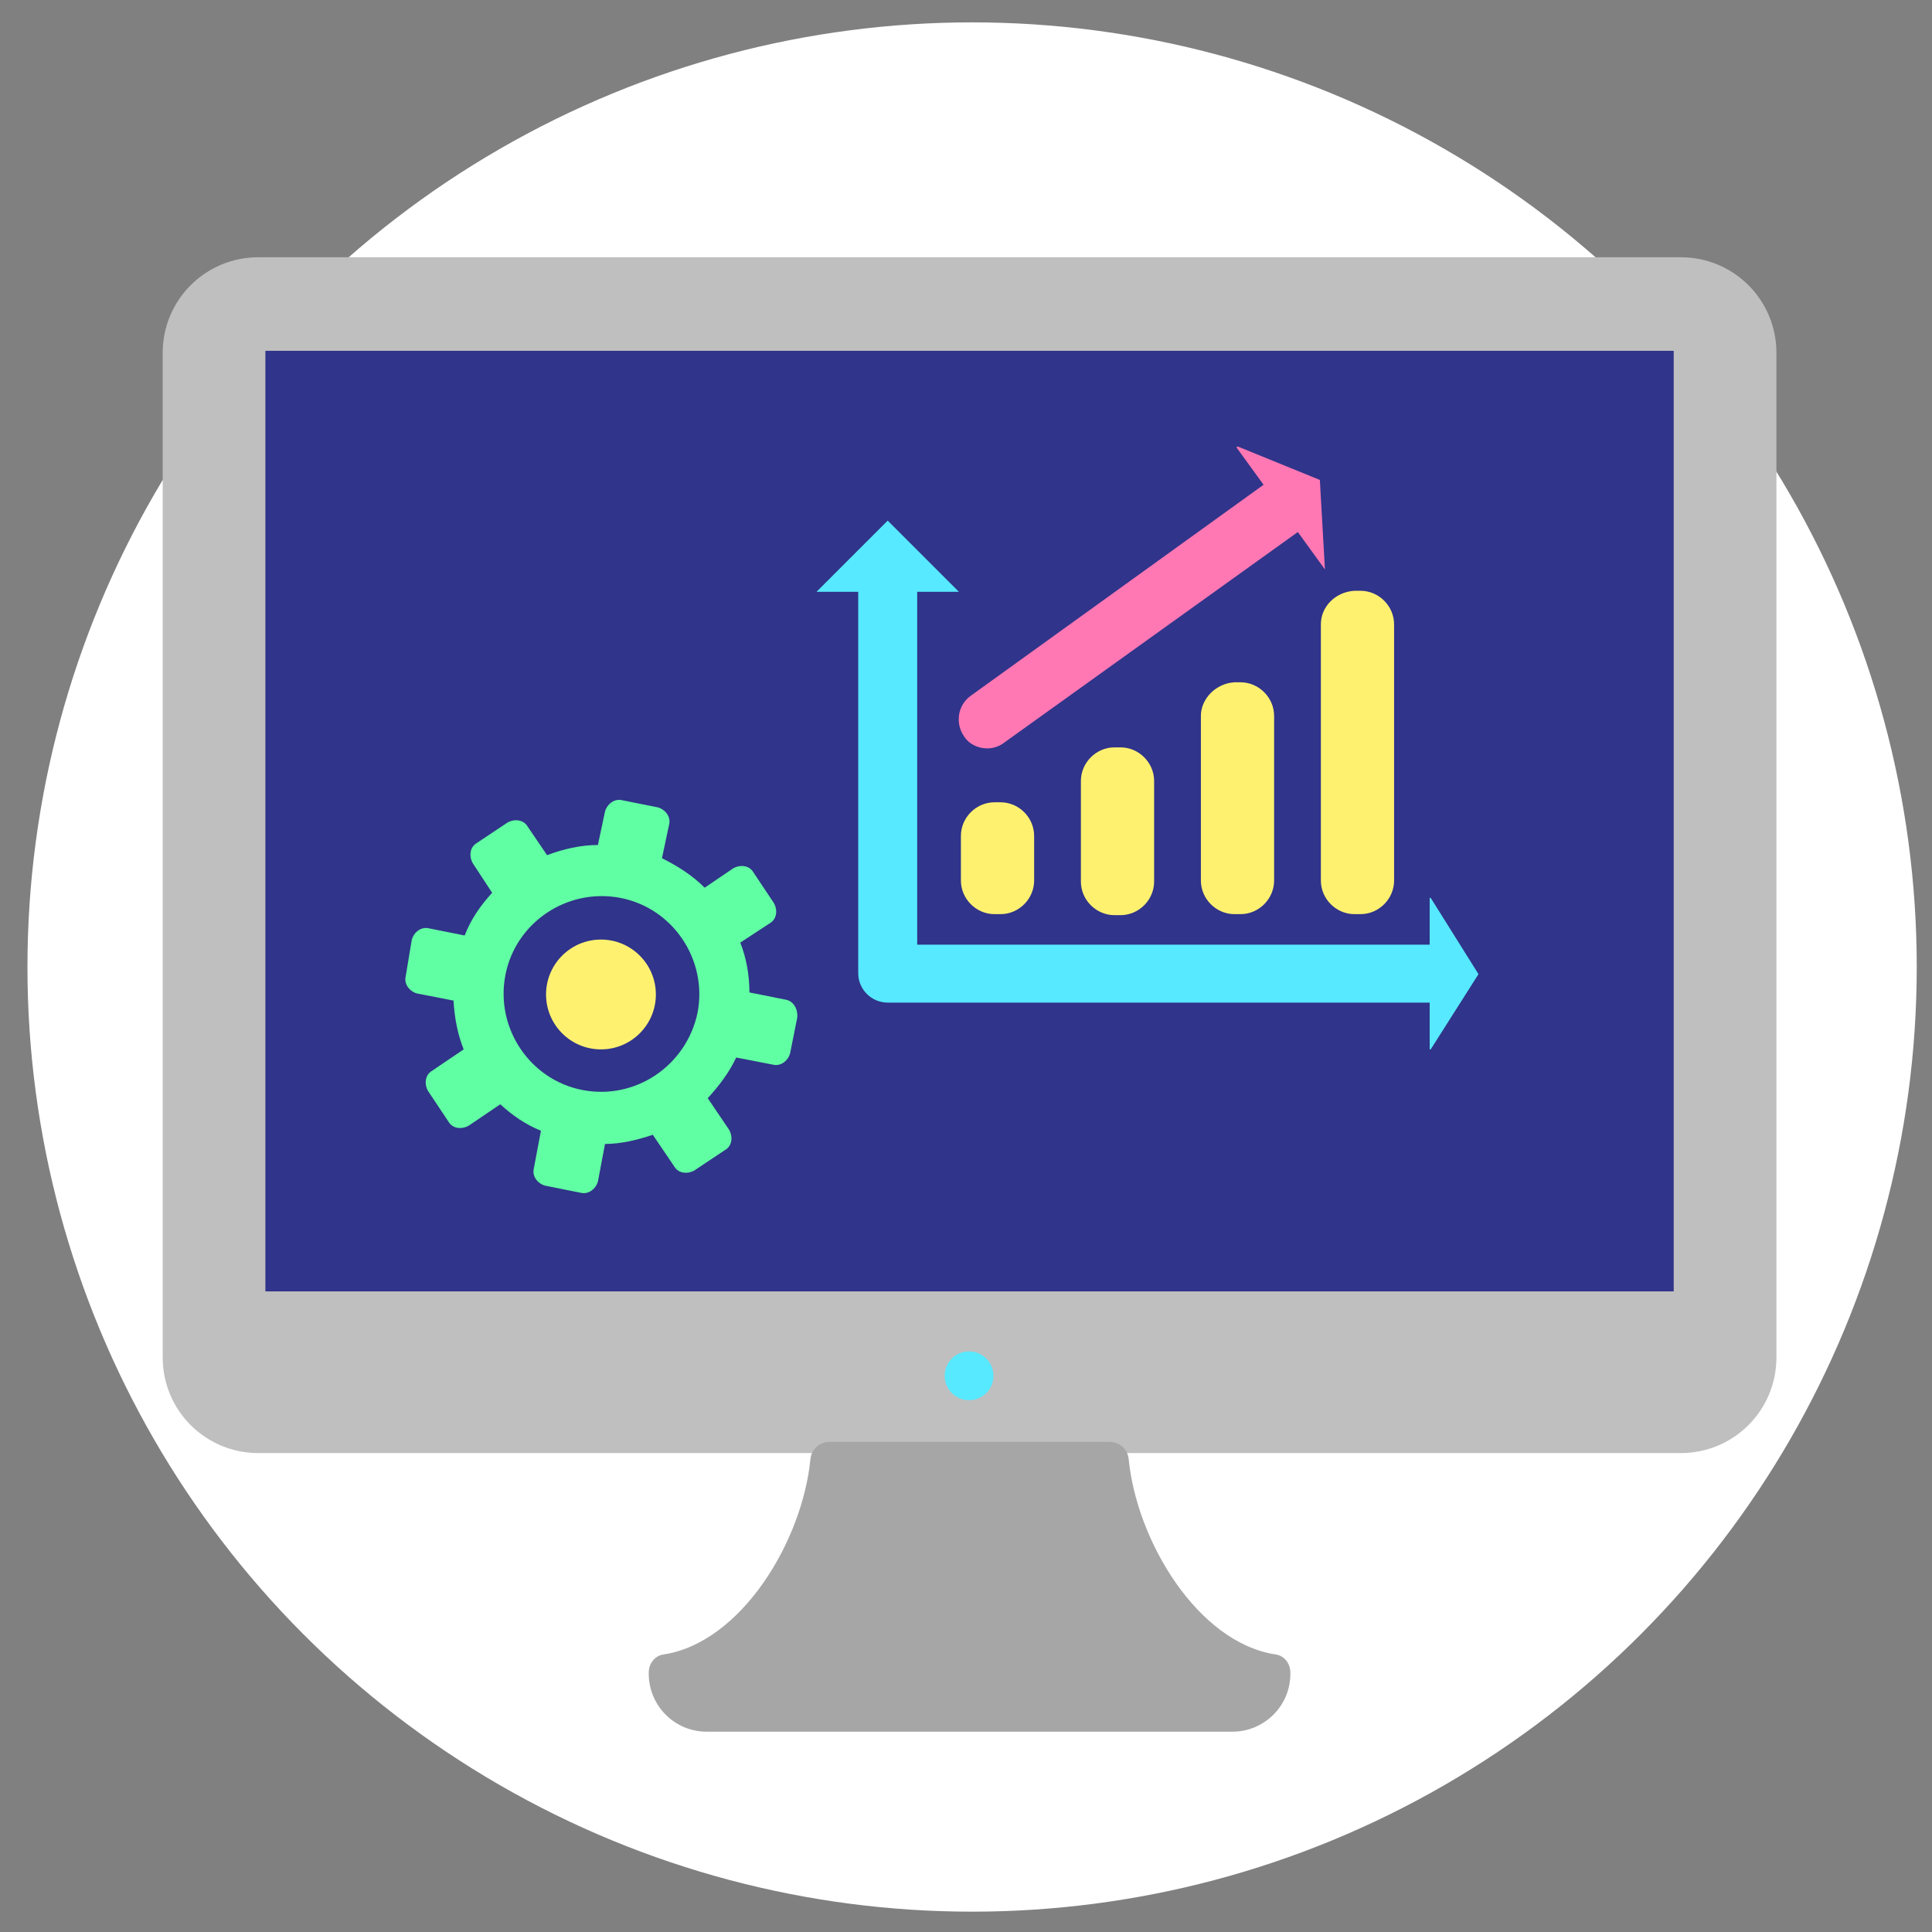
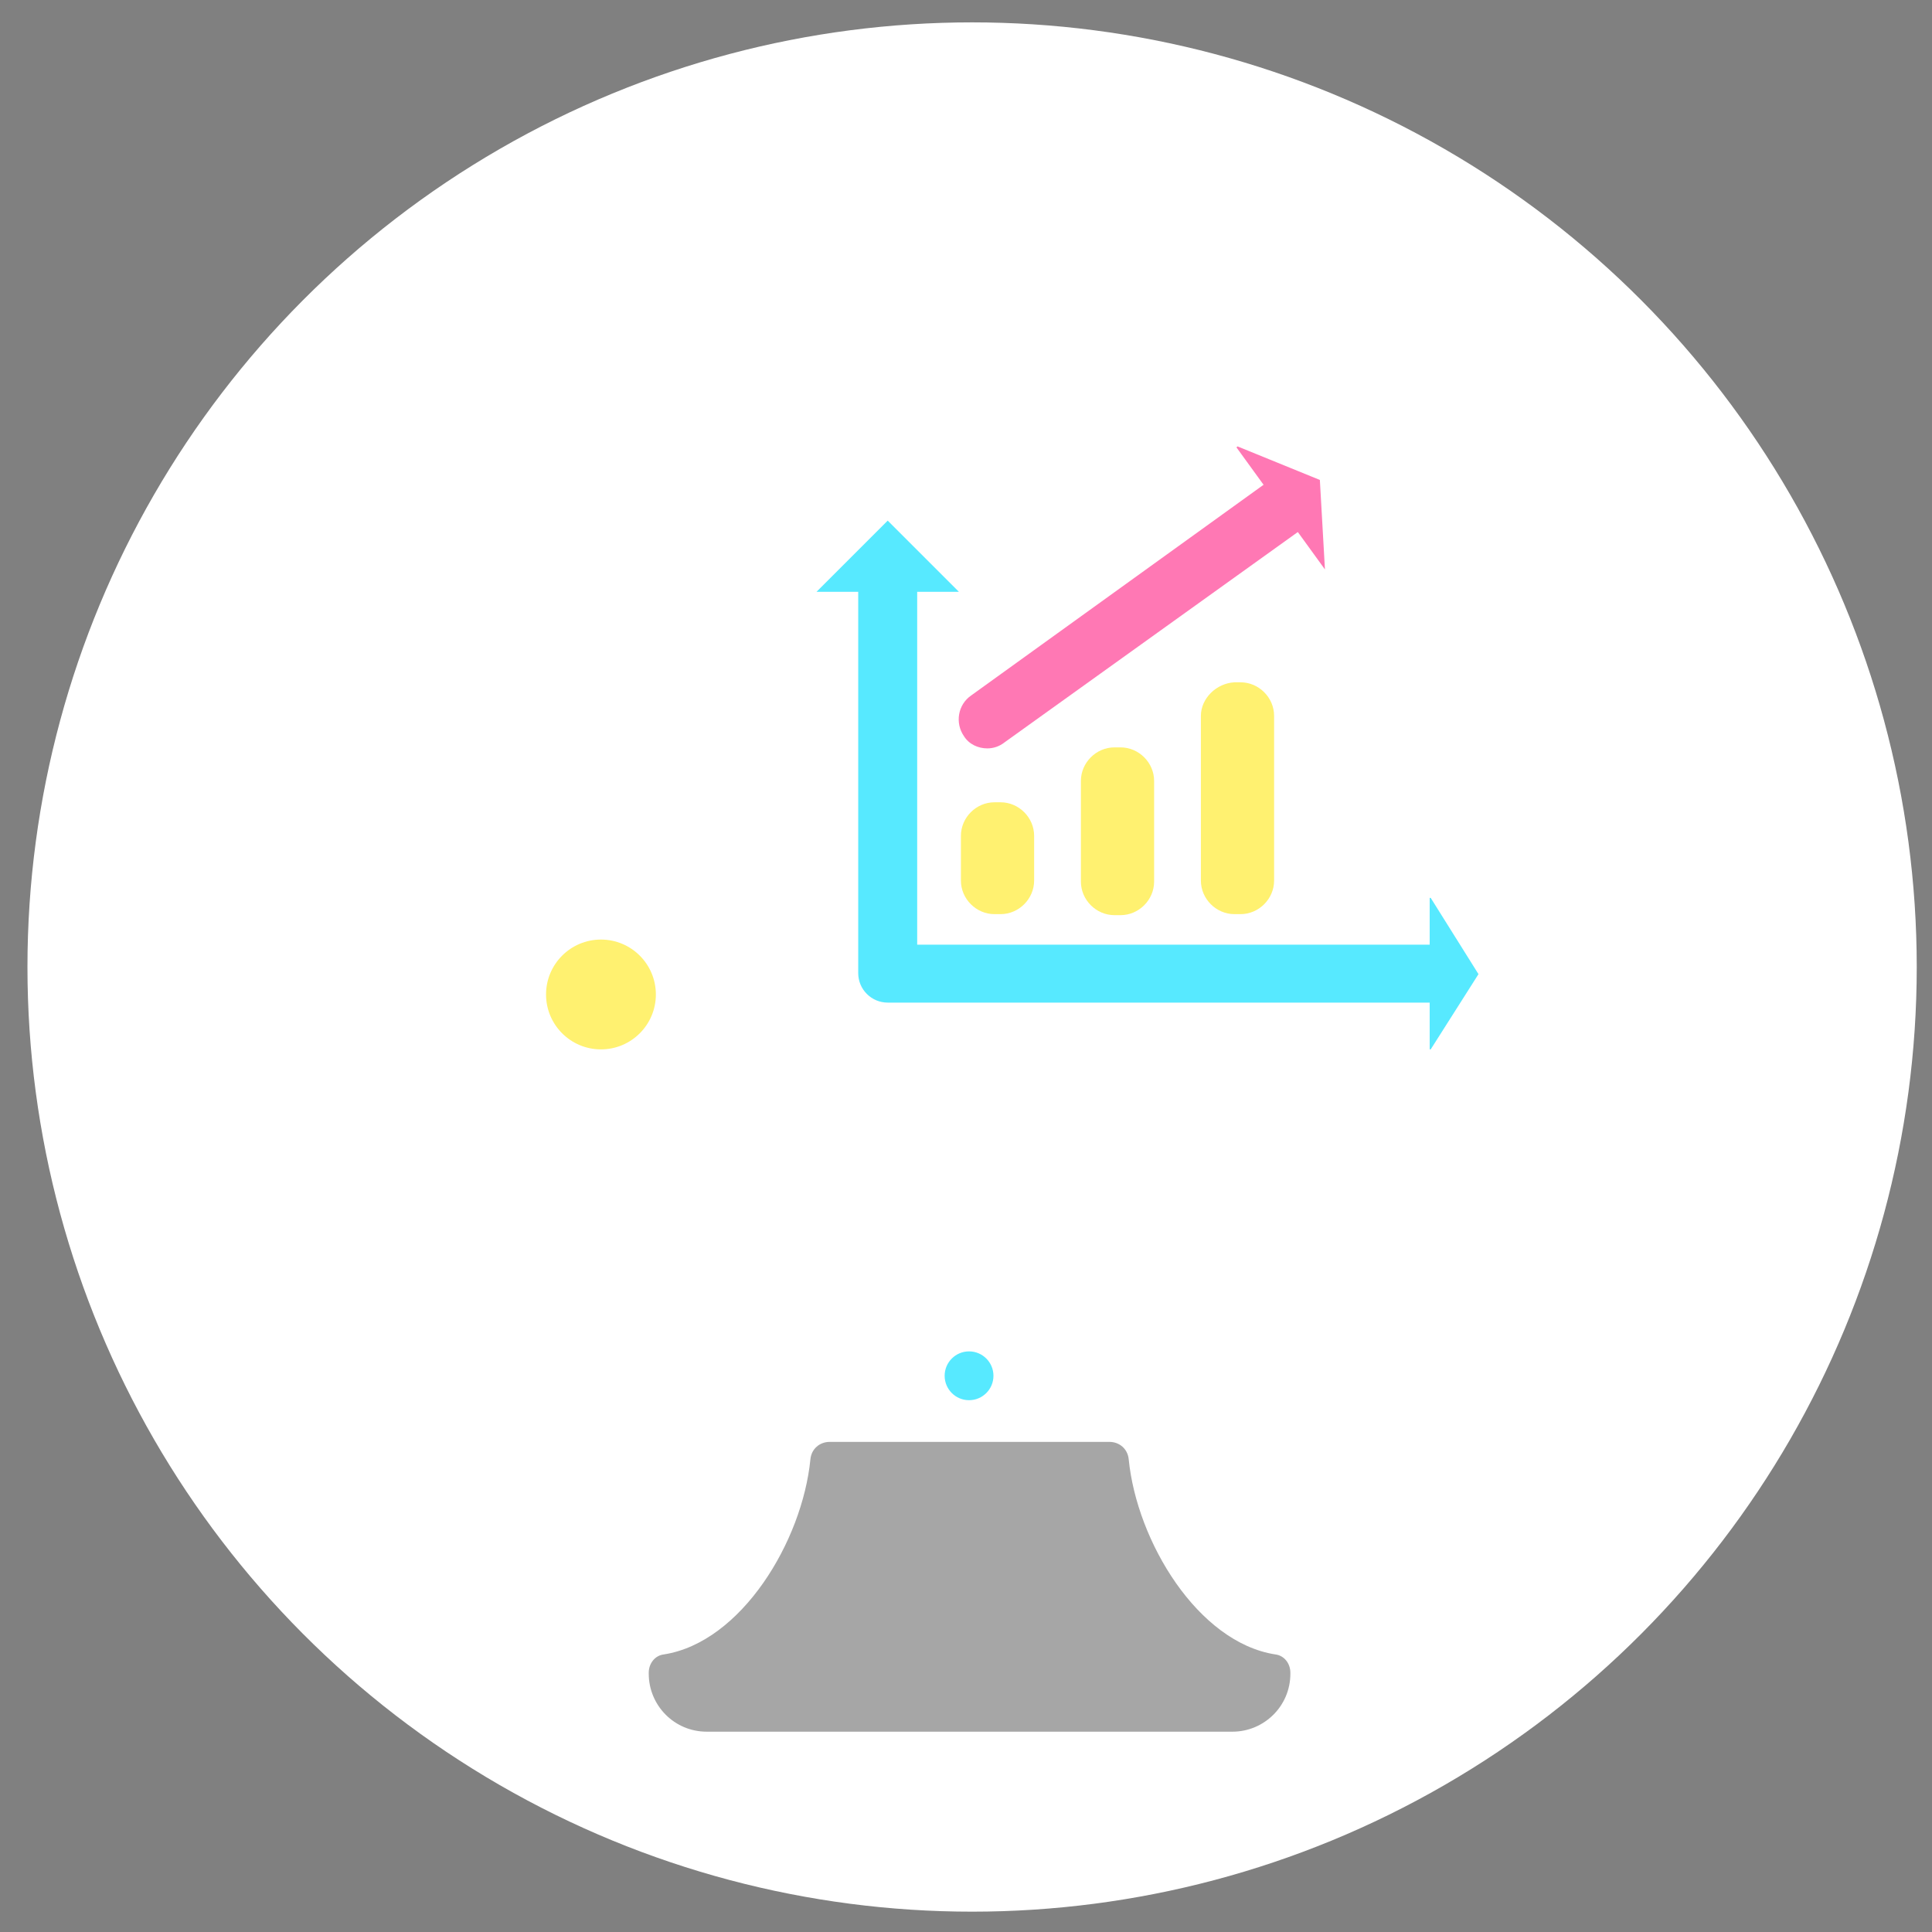
<svg xmlns="http://www.w3.org/2000/svg" version="1.1" id="Capa_1" x="0px" y="0px" viewBox="0 0 190 190" style="enable-background:new 0 0 190 190;" xml:space="preserve">
  <rect x="0" y="0" width="190" height="190" fill="#808080" stroke="none" />
  <style type="text/css">
	.st0{fill:#FFFFFF;}
	.st1{fill:#BFBFBF;}
	.st2{fill:#A6A6A6;}
	.st3{fill:#30348A;}
	.st4{fill:#FFF170;}
	.st5{fill:#61FFA3;}
	.st6{fill:#57E9FF;}
	.st7{fill:#FF78B4;}
</style>
  <circle class="st0" cx="95.6" cy="95.1" r="92.9" />
-   <path class="st1" d="M165.3,142.9H25.4c-5.2,0-9.4-4.2-9.4-9.4V34.7c0-5.2,4.2-9.4,9.4-9.4h139.9c5.2,0,9.4,4.2,9.4,9.4v98.8  C174.7,138.7,170.5,142.9,165.3,142.9z" />
  <path class="st2" d="M109.1,141.8H81.6c-1,0-1.8,0.7-1.9,1.7c-0.8,8.1-6.8,18-14.4,19.2c-0.9,0.1-1.5,0.9-1.5,1.8v0.1  c0,3.1,2.5,5.7,5.7,5.7h51.7c3.1,0,5.7-2.5,5.7-5.7v-0.1c0-0.9-0.6-1.7-1.5-1.8c-7.6-1.2-13.6-11.1-14.4-19.2  C110.9,142.5,110.1,141.8,109.1,141.8z" />
-   <rect x="26.1" y="34.5" class="st3" width="138.5" height="92.5" />
  <g>
    <circle class="st4" cx="59.1" cy="97.8" r="5.4" />
-     <path class="st5" d="M77.2,98.3l-3.5-0.7c0-1.7-0.3-3.4-0.9-4.9l2.9-1.9c0.7-0.4,0.8-1.3,0.4-2l-2-3c-0.4-0.7-1.3-0.8-2-0.4   l-2.8,1.9c-1.2-1.2-2.6-2.1-4.2-2.9l0.7-3.3c0.2-0.8-0.4-1.5-1.1-1.7l-3.5-0.7c-0.8-0.2-1.5,0.4-1.7,1.1l-0.7,3.3   c-1.7,0-3.4,0.4-5,1l-1.9-2.8c-0.4-0.7-1.3-0.8-2-0.4l-3,2c-0.7,0.4-0.8,1.3-0.4,2l1.9,2.9c-1.1,1.2-2.1,2.6-2.7,4.2l-3.5-0.7   c-0.8-0.2-1.5,0.4-1.7,1.1L39.9,96c-0.2,0.8,0.4,1.5,1.1,1.7l3.6,0.7c0.1,1.7,0.4,3.3,1,4.8l-3.1,2.1c-0.7,0.4-0.8,1.3-0.4,2l2,3   c0.4,0.7,1.3,0.8,2,0.4l3.1-2.1c1.2,1.1,2.5,2,4,2.6l-0.7,3.7c-0.2,0.8,0.4,1.5,1.1,1.7l3.5,0.7c0.8,0.2,1.5-0.4,1.7-1.1l0.7-3.7   c1.6,0,3.2-0.4,4.7-0.9l2.1,3.1c0.4,0.7,1.3,0.8,2,0.4l3-2c0.7-0.4,0.8-1.3,0.4-2l-2.1-3.1c1.1-1.2,2.1-2.5,2.8-4l3.6,0.7   c0.8,0.2,1.5-0.4,1.7-1.1l0.7-3.5C78.5,99.2,78,98.4,77.2,98.3z M57.3,107.2c-5.2-1-8.6-6.1-7.6-11.3c1-5.2,6.1-8.6,11.3-7.6   c5.2,1,8.6,6.1,7.6,11.3C67.5,104.8,62.5,108.2,57.3,107.2z" />
  </g>
  <circle class="st6" cx="95.3" cy="135.3" r="2.4" />
  <g>
    <g>
      <g>
        <path class="st4" d="M94.5,82.2v4.4c0,1.8,1.5,3.3,3.3,3.3h0.6c1.8,0,3.3-1.5,3.3-3.3v-4.4c0-1.8-1.5-3.3-3.3-3.3h-0.6     C96,78.9,94.5,80.4,94.5,82.2z" />
      </g>
      <g>
        <path class="st4" d="M106.3,76.8v9.9c0,1.8,1.5,3.3,3.3,3.3h0.6c1.8,0,3.3-1.5,3.3-3.3v-9.9c0-1.8-1.5-3.3-3.3-3.3h-0.6     C107.8,73.5,106.3,75,106.3,76.8z" />
      </g>
      <g>
        <path class="st4" d="M118.1,70.4v16.2c0,1.8,1.5,3.3,3.3,3.3h0.6c1.8,0,3.3-1.5,3.3-3.3V70.4c0-1.8-1.5-3.3-3.3-3.3h-0.6     C119.6,67.2,118.1,68.7,118.1,70.4z" />
      </g>
      <g>
-         <path class="st4" d="M129.9,61.4v25.2c0,1.8,1.5,3.3,3.3,3.3h0.6c1.8,0,3.3-1.5,3.3-3.3V61.4c0-1.8-1.5-3.3-3.3-3.3h-0.6     C131.4,58.2,129.9,59.6,129.9,61.4z" />
-       </g>
+         </g>
    </g>
    <g>
      <g>
        <path class="st6" d="M141.8,98.6H87.3c-1.6,0-2.9-1.3-2.9-2.9V57.3c0-1.6,1.3-2.9,2.9-2.9c1.6,0,2.9,1.3,2.9,2.9v35.6h51.6     c1.6,0,2.9,1.3,2.9,2.9C144.7,97.3,143.4,98.6,141.8,98.6z" />
      </g>
      <g>
        <g>
          <polygon class="st6" points="94.3,58.2 80.3,58.2 87.3,51.2     " />
        </g>
      </g>
      <g>
        <g>
          <polygon class="st6" points="140.7,88.3 145.4,95.8 140.7,103.2 140.6,103.2 140.6,88.3     " />
        </g>
      </g>
    </g>
    <g>
      <g>
        <path class="st7" d="M97.1,73.6c-0.9,0-1.8-0.4-2.3-1.2c-0.9-1.3-0.6-3.1,0.7-4L125.2,47c1.3-0.9,3.1-0.6,4,0.7     c0.9,1.3,0.6,3.1-0.7,4L98.8,73C98.3,73.4,97.7,73.6,97.1,73.6z" />
      </g>
      <g>
        <g>
          <polygon class="st7" points="121.7,43.9 129.8,47.2 130.3,56 130.3,56 121.6,44     " />
        </g>
      </g>
    </g>
  </g>
</svg>